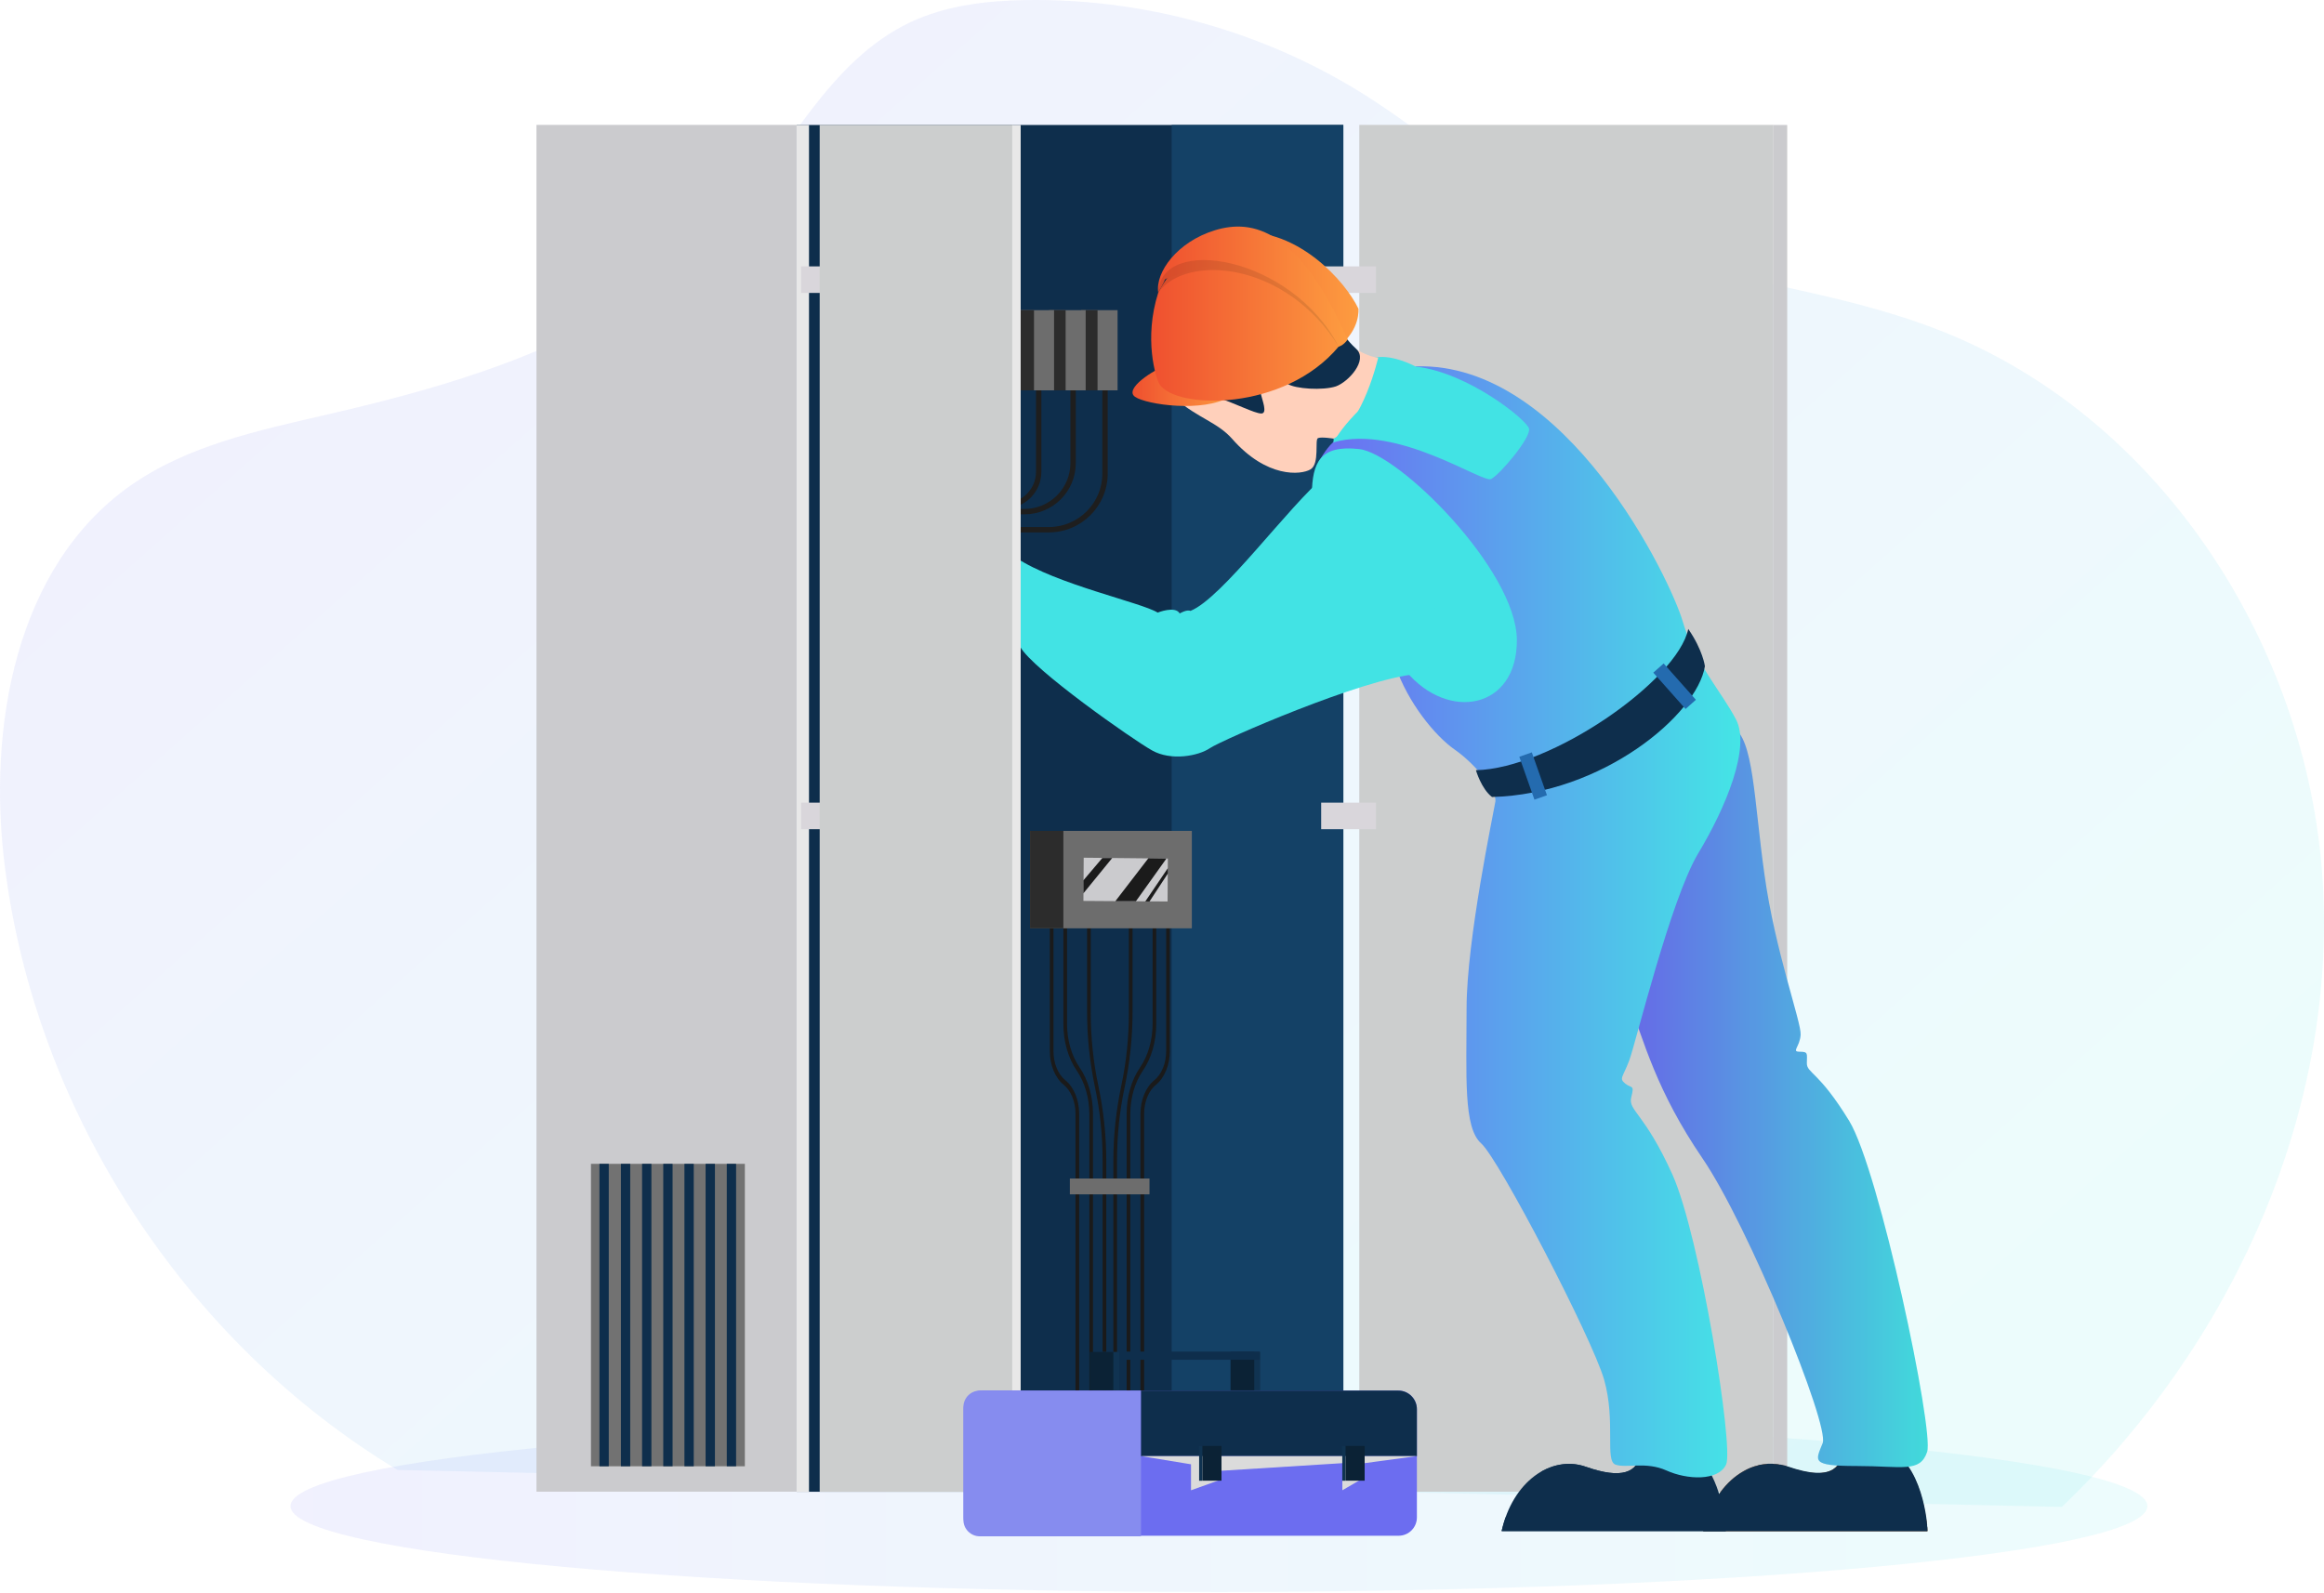
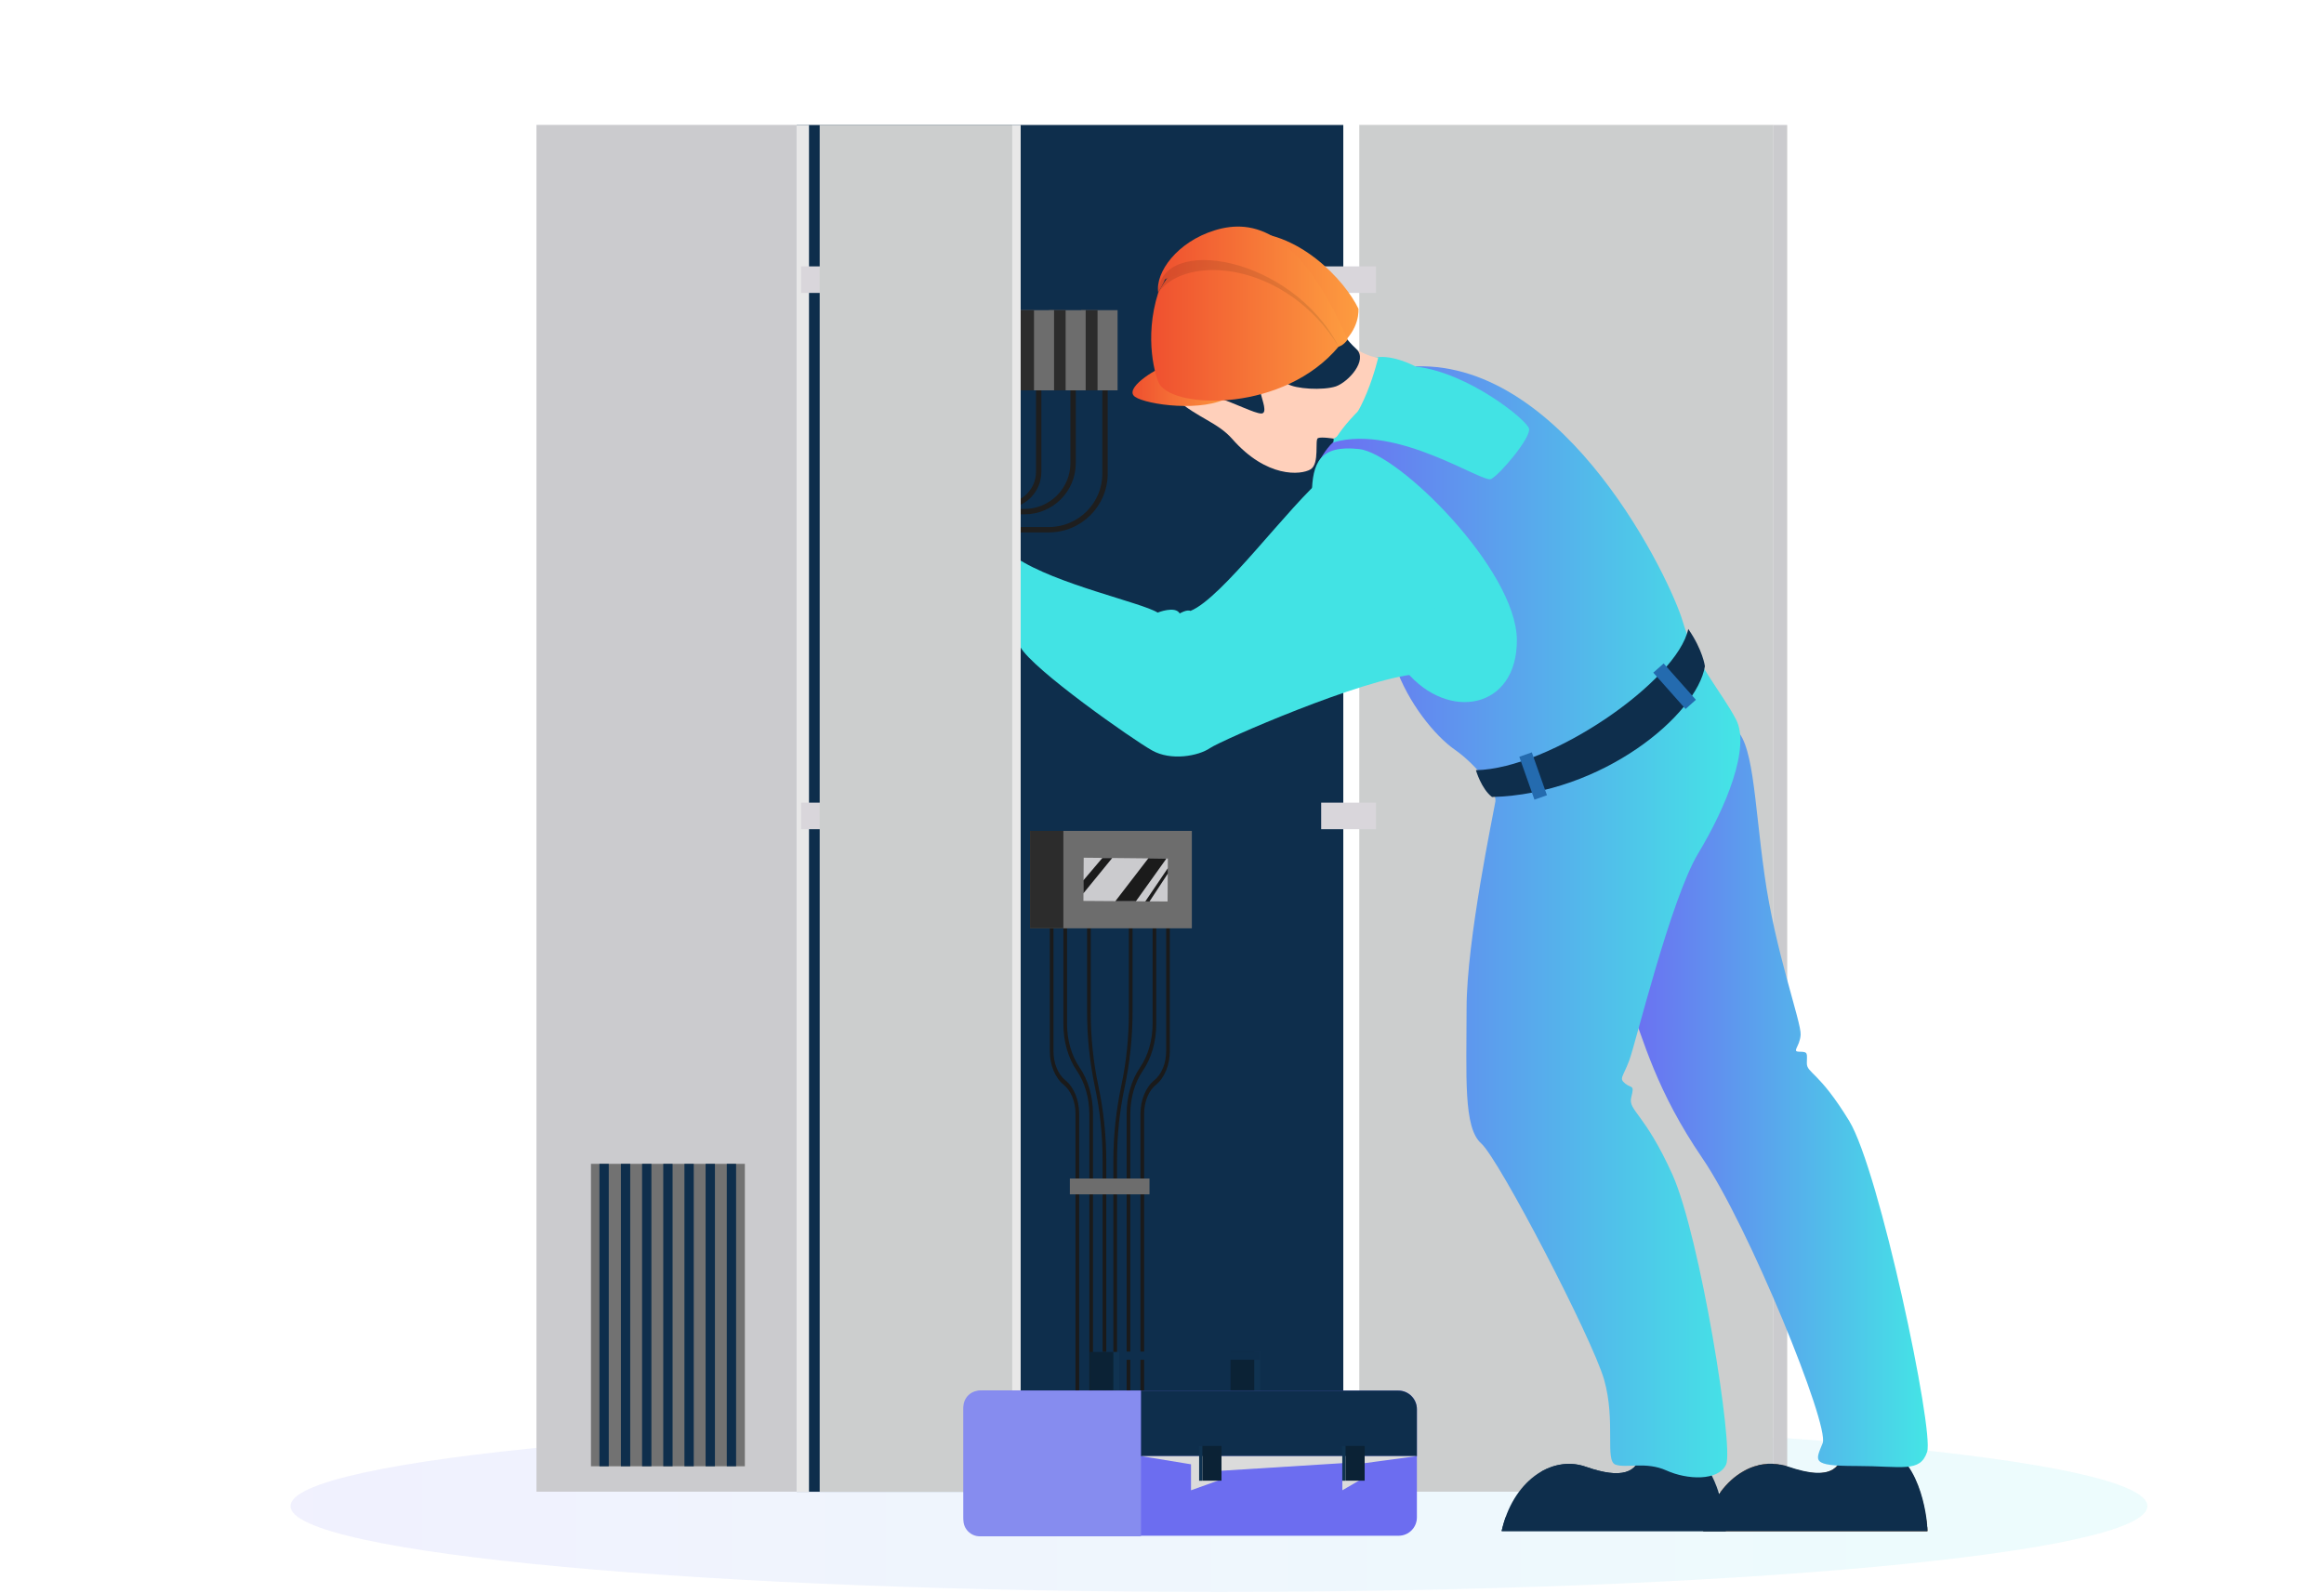
<svg xmlns="http://www.w3.org/2000/svg" width="350" height="240" viewBox="0 0 350 240" fill="none">
  <g opacity="0.1">
-     <path d="M59.871 221.424C27.85 202.112 5.396 167.613 0.719 130.477C-1.918 109.506 2.335 85.387 19.6 73.178C28.233 67.095 38.906 64.841 49.197 62.459C71.396 57.354 94.572 50.25 109.626 33.192C118.684 22.941 124.765 9.158 137.14 3.33C142.498 0.821 148.537 0.098 154.448 0.013C172.394 -0.285 190.382 4.734 205.563 14.305C214.366 19.878 222.233 26.897 231.376 31.789C250.087 41.785 272.541 42.04 292.273 49.825C325.145 62.756 347.386 96.915 349.767 132.179C352.148 167.443 336.074 202.622 310.516 226.996" fill="url(#paint0_linear)" />
-   </g>
+     </g>
  <g opacity="0.1">
    <path d="M183.578 239.8C260.8 239.8 323.401 234.011 323.401 226.869C323.401 219.727 260.8 213.937 183.578 213.937C106.356 213.937 43.754 219.727 43.754 226.869C43.754 234.011 106.356 239.8 183.578 239.8Z" fill="url(#paint1_linear)" />
  </g>
  <path d="M267.055 18.814H204.713V224.699H267.055V18.814Z" fill="#CCCECE" />
  <path d="M267.033 224.71H269.159V18.825H267.033V224.71Z" fill="#CBCBCE" />
  <path d="M119.96 18.814H80.794V224.699H119.96V18.814Z" fill="#CBCBCE" />
  <path d="M119.974 224.71H202.303L202.303 18.825H119.974L119.974 224.71Z" fill="#0E2E4C" />
  <path d="M162.528 213.257H161.975V167.783C161.975 165.954 161.294 164.295 160.189 163.402C158.913 162.381 158.105 160.424 158.105 158.34V138.092H158.658V158.34C158.658 160.169 159.338 161.828 160.444 162.721C161.72 163.742 162.528 165.699 162.528 167.783V213.257Z" fill="#1A1A1A" />
  <path d="M164.611 212.576H164.058V167.868C164.058 165.401 163.378 163.062 162.187 161.317C160.869 159.403 160.146 156.893 160.146 154.214V137.964H160.699V154.214C160.699 156.681 161.379 159.02 162.57 160.764C163.888 162.679 164.611 165.188 164.611 167.868V212.576Z" fill="#1A1A1A" />
  <path d="M166.61 214.831H166.057V174.845C166.057 171.101 165.674 167.358 164.909 163.785C164.144 160.126 163.718 156.34 163.718 152.512V139.155H164.271V152.512C164.271 156.255 164.654 159.999 165.419 163.572C166.185 167.23 166.61 171.016 166.61 174.845V214.831Z" fill="#1A1A1A" />
  <path d="M171.756 213.257H172.309V167.783C172.309 165.954 172.989 164.295 174.095 163.402C175.371 162.381 176.179 160.424 176.179 158.34V138.092H175.626V158.34C175.626 160.169 174.945 161.828 173.84 162.721C172.564 163.742 171.756 165.699 171.756 167.783V213.257Z" fill="#1A1A1A" />
  <path d="M169.672 212.576H170.225V167.868C170.225 165.401 170.905 163.062 172.096 161.317C173.414 159.403 174.137 156.893 174.137 154.214V137.964H173.584V154.214C173.584 156.681 172.904 159.02 171.713 160.764C170.395 162.679 169.672 165.188 169.672 167.868V212.576Z" fill="#1A1A1A" />
  <path d="M167.673 214.831H168.226V174.845C168.226 171.101 168.609 167.358 169.374 163.785C170.14 160.126 170.565 156.34 170.565 152.512V139.155H170.012V152.512C170.012 156.255 169.63 159.999 168.864 163.572C168.099 167.23 167.673 171.016 167.673 174.845V214.831Z" fill="#1A1A1A" />
-   <path d="M176.459 224.71H202.314L202.314 18.825H176.459L176.459 224.71Z" fill="#144166" />
  <path d="M119.966 224.71H121.837L121.837 18.825H119.966L119.966 224.71Z" fill="#E8E8E8" />
  <path d="M207.222 40.126H198.972V44.125H207.222V40.126Z" fill="#D9D6DB" />
  <path d="M287.255 220.786C290.019 224.614 290.274 230.655 290.274 230.655H256.509C258.125 223.253 263.908 219.084 269.224 220.956C274.54 222.828 277.091 221.892 277.474 218.744C277.814 215.596 287.255 220.786 287.255 220.786Z" fill="#9E6640" />
  <path d="M290.061 228.57C290.231 229.804 290.274 230.612 290.274 230.612H256.509C256.679 229.889 256.892 229.208 257.104 228.57H290.061Z" fill="#7A4F32" />
  <path d="M262.547 221.637C264.631 220.488 266.97 220.148 269.224 220.956C274.539 222.828 277.091 221.892 277.474 218.744C277.601 217.595 278.962 217.553 280.621 217.978C281.556 219.34 282.279 220.36 282.279 220.36C278.92 227.294 260.931 228.358 262.547 221.637Z" fill="#B8764A" />
  <path d="M290.274 230.57V230.527C290.274 230.485 290.274 230.485 290.274 230.442C290.274 230.399 290.274 230.357 290.274 230.314C290.274 230.272 290.274 230.272 290.274 230.229C290.274 230.144 290.274 230.017 290.231 229.846C290.231 229.804 290.231 229.761 290.231 229.719C290.231 229.634 290.231 229.549 290.189 229.464C290.189 229.421 290.189 229.336 290.189 229.293C290.189 229.208 290.146 229.123 290.146 228.996C290.146 228.868 290.104 228.698 290.104 228.57C289.806 226.486 289.041 223.168 287.297 220.743C287.297 220.743 282.322 218.021 279.472 217.723C279.472 217.723 279.472 217.723 279.43 217.723C279.26 217.723 279.132 217.681 278.962 217.681H278.92C278.75 217.681 278.622 217.681 278.494 217.723H278.452C278.324 217.766 278.239 217.766 278.154 217.808C278.112 217.808 278.112 217.808 278.069 217.851C277.984 217.893 277.857 217.936 277.814 218.021C277.814 218.021 277.814 218.021 277.814 218.063C277.729 218.148 277.686 218.191 277.644 218.276C277.644 218.319 277.601 218.319 277.601 218.361C277.559 218.446 277.516 218.574 277.516 218.701C277.261 220.871 275.985 221.977 273.476 221.849C272.328 221.807 270.925 221.466 269.266 220.913C268.969 220.786 268.629 220.701 268.331 220.658C268.203 220.616 268.118 220.616 267.991 220.616C267.778 220.573 267.608 220.531 267.395 220.531C267.268 220.531 267.098 220.531 266.97 220.488C266.8 220.488 266.63 220.488 266.46 220.488C266.29 220.488 266.162 220.488 265.992 220.531C265.864 220.531 265.737 220.573 265.567 220.573C265.397 220.616 265.226 220.616 265.014 220.658C264.929 220.658 264.844 220.701 264.759 220.743C263.993 220.913 263.27 221.211 262.547 221.637C259.996 223.083 257.87 225.848 256.806 229.549C256.679 229.889 256.594 230.272 256.509 230.655H290.274C290.274 230.612 290.274 230.612 290.274 230.57Z" fill="#0E2E4C" />
  <path d="M244.942 149.662C247.621 157.106 249.492 164.338 256.381 174.462C263.313 184.586 275.56 214.703 274.497 217.383C273.434 220.063 272.626 220.828 279.558 220.828C286.489 220.828 289.168 221.892 290.231 218.701C291.295 215.511 283.045 176.333 278.494 168.847C273.944 161.402 272.116 161.658 272.116 160.169C272.116 158.723 272.371 158.425 271.053 158.425C269.734 158.425 271.053 157.744 271.18 155.873C271.308 154.001 267.31 143.196 265.737 131.753C264.121 120.311 264.121 111.25 260.931 109.506C257.742 107.804 244.942 149.662 244.942 149.662Z" fill="url(#paint2_linear)" />
-   <path opacity="0.05" d="M244.942 149.662C247.621 157.106 249.492 164.338 256.381 174.462C263.313 184.586 275.56 214.703 274.497 217.383C273.434 220.063 272.626 220.828 279.558 220.828C286.489 220.828 289.168 221.892 290.231 218.701C291.295 215.511 283.045 176.333 278.494 168.847C273.944 161.402 272.116 161.658 272.116 160.169C272.116 158.723 272.371 158.425 271.053 158.425C269.734 158.425 271.053 157.744 271.18 155.873C271.308 154.001 267.31 143.196 265.737 131.753C264.121 120.311 264.121 111.25 260.931 109.506C257.742 107.804 244.942 149.662 244.942 149.662Z" fill="black" />
  <path d="M256.891 220.786C259.656 224.614 259.911 230.655 259.911 230.655H226.146C227.761 223.253 233.545 219.084 238.861 220.956C244.176 222.828 246.728 221.892 247.111 218.744C247.451 215.596 256.891 220.786 256.891 220.786Z" fill="#0E2E4C" />
  <path d="M259.698 228.57C259.868 229.804 259.911 230.612 259.911 230.612H226.146C226.316 229.889 226.528 229.208 226.741 228.57H259.698Z" fill="#0E2E4C" />
  <path d="M232.184 221.637C234.268 220.488 236.607 220.148 238.861 220.956C244.176 222.828 246.728 221.892 247.111 218.744C247.238 217.595 248.599 217.553 250.258 217.978C251.193 219.34 251.916 220.36 251.916 220.36C248.514 227.294 230.568 228.358 232.184 221.637Z" fill="#0E2E4C" />
  <path d="M210.156 100.36C212.027 105.805 216.067 110.825 219.129 112.951C222.191 115.078 225.465 119.162 225.21 120.736C224.955 122.352 220.872 141.58 220.872 151.874C220.872 162.168 220.362 169.868 223.084 172.25C225.763 174.632 239.754 201.516 241.582 207.812C243.368 214.107 241.667 220.02 243.283 220.616C244.899 221.211 247.876 220.105 250.98 221.509C254.085 222.913 258.762 223.125 259.953 220.616C261.144 218.106 256.041 186.245 251.873 176.929C247.663 167.613 245.197 167.315 245.665 165.316C246.175 163.317 245.75 163.997 244.772 163.232C243.793 162.423 244.389 162.338 245.367 159.743C246.345 157.149 251.576 135.539 255.743 128.563C259.953 121.587 263.653 112.569 261.441 108.357C259.23 104.146 255.233 99.85 253.447 93.682C251.661 87.471 235.969 54.504 213.26 55.184C203.352 61.182 200.8 66.585 200.8 66.585C199.567 67.691 198.546 69.69 198.546 69.69L210.156 100.36Z" fill="url(#paint3_linear)" />
  <path d="M197.568 74.369C197.653 69.775 198.717 66.968 204.713 67.648C210.709 68.329 228.357 85.855 228.442 96.362C228.527 106.868 218.066 108.74 211.729 101.083C205.351 93.426 197.568 74.369 197.568 74.369Z" fill="#42E3E4" />
  <path d="M207.051 53.866C209.816 53.313 213.303 55.27 213.303 55.27C212.24 58.417 200.843 66.67 200.843 66.67V66.074L207.051 53.866Z" fill="#42E3E4" />
  <path d="M177.114 60.119C180.388 62.969 183.365 63.607 185.576 66.117C190.764 72.03 195.91 71.562 197.356 70.711C198.802 69.86 197.951 66.159 198.504 65.989C199.057 65.777 200.843 66.074 200.843 66.074C205.308 63.735 207.562 53.866 207.562 53.866C205.181 53.738 201.481 50.718 201.311 50.675C201.098 50.59 177.114 60.119 177.114 60.119Z" fill="#FFD0BB" />
  <path d="M183.578 59.991C185.874 60.672 188.936 62.288 189.956 62.288C190.935 62.288 190.084 60.247 189.914 59.438C189.744 58.63 192.763 57.056 193.911 57.822C195.059 58.588 199.227 58.843 201.183 58.205C203.097 57.524 206.031 54.249 204.287 52.59C202.501 50.931 202.416 50.208 202.161 50.42C201.864 50.633 183.578 59.991 183.578 59.991Z" fill="#0E2E4C" />
  <path d="M175.668 55.057C173.797 55.653 169.204 58.588 170.948 59.779C172.691 60.97 181.196 62.161 185.194 59.779C189.191 57.397 175.668 55.057 175.668 55.057Z" fill="url(#paint4_linear)" />
  <path d="M174.435 44.082C172.223 51.016 174.052 56.929 174.647 57.907C177.156 61.693 193.444 61.991 201.608 52.207C204.925 49.612 204.585 46.507 204.585 46.507C202.587 42.295 195.4 34.426 186.895 35.021C178.432 35.66 174.435 44.082 174.435 44.082Z" fill="url(#paint5_linear)" />
  <path d="M174.435 44.082C173.967 41.019 177.284 36.425 182.982 34.681C188.681 32.937 195.655 34.553 202.969 51.143C202.246 52.122 201.609 52.207 201.609 52.207L200.035 49.952L196.803 46.209L191.615 42.466L187.065 40.764L181.281 40.169L177.029 41.487C177.029 41.487 175.413 41.955 175.413 42.168C175.413 42.38 174.435 44.082 174.435 44.082Z" fill="url(#paint6_linear)" />
  <path opacity="0.1" d="M174.435 44.082C178.645 38.169 193.699 39.403 201.608 52.207C194.507 38.51 174.732 35.277 174.435 44.082Z" fill="black" />
  <path d="M199.652 71.604C194.081 76.198 184.088 90.108 179.283 92.023C178.73 91.767 177.667 92.406 177.667 92.406C176.986 91.214 174.35 92.278 174.35 92.278C171.883 90.746 159.041 88.024 153.044 84.025C153.044 85.344 153.64 97.425 153.64 97.425C155.553 100.871 170.607 111.42 173.499 113.037C176.348 114.653 180.473 113.887 182.217 112.696C183.96 111.505 205.266 102.189 213.303 101.551C220.575 100.998 213.983 75.986 204.925 71.051C203.224 70.158 201.141 70.371 199.652 71.604Z" fill="#42E3E4" />
  <path d="M224.572 72.157C225.89 71.477 230.653 65.862 230.27 64.543C229.888 63.224 221.17 56.163 213.303 55.227C203.394 61.225 200.843 66.627 200.843 66.627C210.411 63.862 223.296 72.838 224.572 72.157Z" fill="#42E3E4" />
  <path d="M222.276 116.014C233.545 115.802 252.639 102.53 254.255 94.745C256.466 97.936 256.764 100.36 256.764 100.36C255.573 107.677 241.285 119.63 224.7 120.055C223.084 118.822 222.276 116.014 222.276 116.014Z" fill="#0E2E4C" />
  <path d="M230.697 113.333L228.812 113.998L231.089 120.457L232.974 119.792L230.697 113.333Z" fill="#246BAF" />
  <path d="M250.549 99.941L248.991 101.325L253.847 106.797L255.405 105.413L250.549 99.941Z" fill="#246BAF" />
  <path d="M207.222 120.906H198.972V124.905H207.222V120.906Z" fill="#D9D6DB" />
  <path d="M128.89 120.906H120.64V124.905H128.89V120.906Z" fill="#D9D6DB" />
  <path d="M128.89 40.126H120.64V44.125H128.89V40.126Z" fill="#D9D6DB" />
  <path d="M112.178 175.313H89.001V220.871H112.178V175.313Z" fill="#727272" />
  <path d="M101.292 175.313H99.888V220.871H101.292V175.313Z" fill="#0E2E4C" />
  <path d="M98.102 175.313H96.699V220.871H98.102V175.313Z" fill="#0E2E4C" />
  <path d="M94.913 175.313H93.509V220.871H94.913V175.313Z" fill="#0E2E4C" />
  <path d="M91.681 175.313H90.277V220.871H91.681V175.313Z" fill="#0E2E4C" />
  <path d="M104.48 175.313H103.077V220.871H104.48V175.313Z" fill="#0E2E4C" />
  <path d="M107.67 175.313H106.267V220.871H107.67V175.313Z" fill="#0E2E4C" />
  <path d="M110.859 175.313H109.456V220.871H110.859V175.313Z" fill="#0E2E4C" />
  <path d="M151.344 76.581H149.94V75.773H151.344C153.938 75.773 156.022 73.646 156.022 71.094V57.694H156.83V71.094C156.83 74.114 154.363 76.581 151.344 76.581Z" fill="#1E1E1E" />
  <path d="M154.278 77.475H149.643V76.666H154.278C158.105 76.666 161.209 73.561 161.209 69.733V57.099H162.017V69.733C162.017 74.029 158.573 77.475 154.278 77.475Z" fill="#1E1E1E" />
  <path d="M157.977 80.197H149.728V79.389H157.977C162.4 79.389 166.015 75.773 166.015 71.349V57.992H166.823V71.349C166.823 76.198 162.868 80.197 157.977 80.197Z" fill="#1E1E1E" />
  <path d="M168.311 46.719H162.826V58.8H168.311V46.719Z" fill="#6D6D6D" />
  <path d="M165.292 46.719H162.826V58.8H165.292V46.719Z" fill="#2C2C2C" />
  <path d="M163.506 46.719H158.02V58.8H163.506V46.719Z" fill="#6D6D6D" />
  <path d="M160.486 46.719H158.02V58.8H160.486V46.719Z" fill="#2C2C2C" />
  <path d="M158.743 46.719H153.257V58.8H158.743V46.719Z" fill="#6D6D6D" />
  <path d="M155.724 46.719H153.257V58.8H155.724V46.719Z" fill="#2C2C2C" />
  <path d="M152.492 18.814H123.447V224.699H152.492V18.814Z" fill="#CCCECE" />
  <path d="M152.442 224.71H153.717L153.717 18.825H152.442L152.442 224.71Z" fill="#E8E8E8" />
  <path d="M179.495 125.16H155.128V139.836H179.495V125.16Z" fill="#6D6D6D" />
  <path d="M160.146 125.16H155.128V139.836H160.146V125.16Z" fill="#2C2C2C" />
  <path d="M175.838 135.794L163.166 135.709L163.208 129.201L175.881 129.329L175.838 135.794Z" fill="#CBCBCE" />
  <path d="M175.881 130.775L172.479 135.795H173.116L175.881 131.583V130.775Z" fill="#1B1B1B" />
  <path d="M167.971 135.752H171.075L175.668 129.329L172.946 129.286L167.971 135.752Z" fill="#1B1B1B" />
  <path d="M163.166 132.604V134.561L167.503 129.244H166.015L163.166 132.604Z" fill="#1B1B1B" />
  <path d="M173.117 177.525H161.125V179.907H173.117V177.525Z" fill="#6D6D6D" />
  <path d="M210.624 209.471H147.899C146.368 209.471 145.135 210.704 145.135 212.236V228.57C145.135 230.102 146.368 231.335 147.899 231.335H210.624C212.155 231.335 213.388 230.102 213.388 228.57V212.278C213.388 210.747 212.155 209.471 210.624 209.471Z" fill="#6C6DF0" />
  <path d="M171.841 209.471H147.559C146.198 209.471 145.092 210.577 145.092 211.938V228.953C145.092 230.314 146.198 231.42 147.559 231.42H171.841V209.471Z" fill="#868CEF" />
  <path d="M210.581 209.471H171.841V219.34H213.388V212.278C213.388 210.747 212.155 209.471 210.581 209.471Z" fill="#0E2E4C" />
  <path d="M168.566 203.643H164.994V209.428H168.566V203.643Z" fill="#103351" />
  <path d="M167.673 203.643H164.101V209.428H167.673V203.643Z" fill="#0B2235" />
  <path d="M189.786 203.643H186.214V209.428H189.786V203.643Z" fill="#103351" />
  <path d="M188.893 203.643H185.321V209.428H188.893V203.643Z" fill="#0B2235" />
  <path d="M168.604 204.827H189.739V203.594H168.604V204.827Z" fill="#0E2E4C" />
  <path d="M213.388 219.339H171.841L179.368 220.573V224.487L183.408 223.04L183.153 221.594L202.161 220.403V224.487L205.011 222.828L205.181 220.445L213.388 219.339Z" fill="#DBDBDB" />
  <path d="M205.521 217.808H202.629V223.04H205.521V217.808Z" fill="#0B2235" />
  <path d="M202.15 223.05H202.618V217.817H202.15V223.05Z" fill="#103351" />
  <path d="M183.961 217.808H181.069V223.04H183.961V217.808Z" fill="#0B2235" />
  <path d="M180.59 223.05H181.058V217.817H180.59V223.05Z" fill="#103351" />
  <defs>
    <linearGradient id="paint0_linear" x1="16.406" y1="60.296" x2="208.618" y2="276.871" gradientUnits="userSpaceOnUse">
      <stop stop-color="#6C6DF0" />
      <stop offset="1" stop-color="#42E3E4" />
    </linearGradient>
    <linearGradient id="paint1_linear" x1="43.743" y1="226.887" x2="323.426" y2="226.887" gradientUnits="userSpaceOnUse">
      <stop stop-color="#6C6DF2" />
      <stop offset="1" stop-color="#44E5E6" />
    </linearGradient>
    <linearGradient id="paint2_linear" x1="244.932" y1="165.246" x2="290.321" y2="165.246" gradientUnits="userSpaceOnUse">
      <stop stop-color="#6C6DF2" />
      <stop offset="1" stop-color="#44E5E6" />
    </linearGradient>
    <linearGradient id="paint3_linear" x1="198.604" y1="138.908" x2="262.106" y2="138.908" gradientUnits="userSpaceOnUse">
      <stop stop-color="#6C6DF2" />
      <stop offset="1" stop-color="#44E5E6" />
    </linearGradient>
    <linearGradient id="paint4_linear" x1="170.545" y1="58.105" x2="185.922" y2="58.105" gradientUnits="userSpaceOnUse">
      <stop stop-color="#EF502F" />
      <stop offset="1" stop-color="#FD9C40" />
    </linearGradient>
    <linearGradient id="paint5_linear" x1="173.363" y1="47.714" x2="204.607" y2="47.714" gradientUnits="userSpaceOnUse">
      <stop stop-color="#EF502F" />
      <stop offset="1" stop-color="#FD9C40" />
    </linearGradient>
    <linearGradient id="paint6_linear" x1="174.384" y1="43.202" x2="202.968" y2="43.202" gradientUnits="userSpaceOnUse">
      <stop stop-color="#EF502F" />
      <stop offset="1" stop-color="#FD9C40" />
    </linearGradient>
  </defs>
</svg>